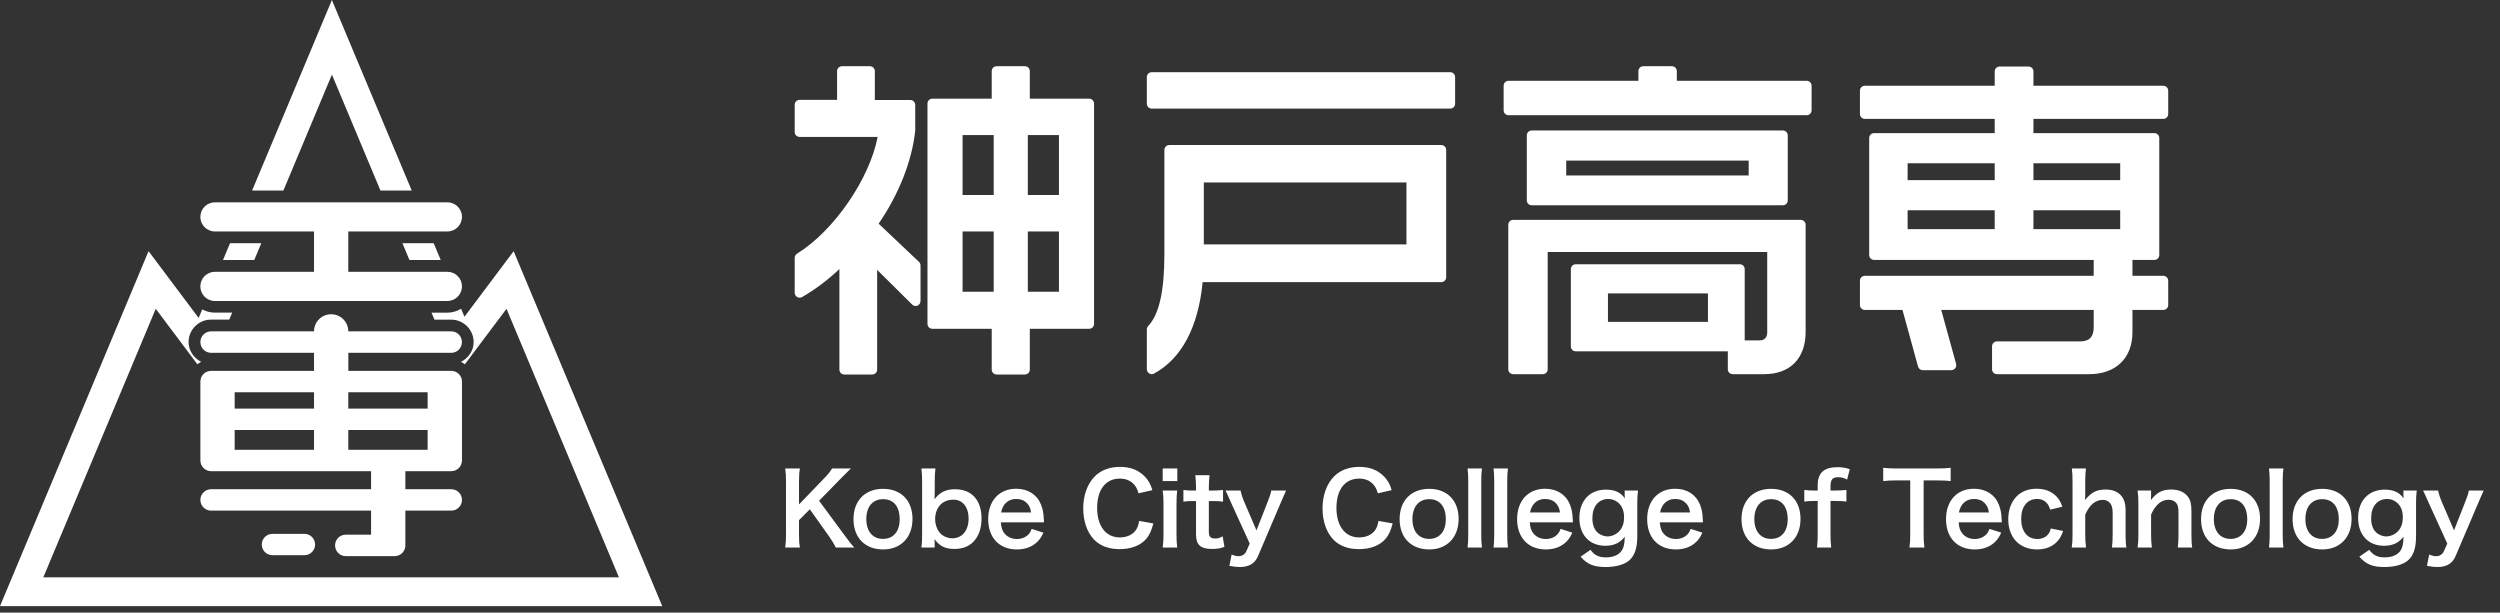
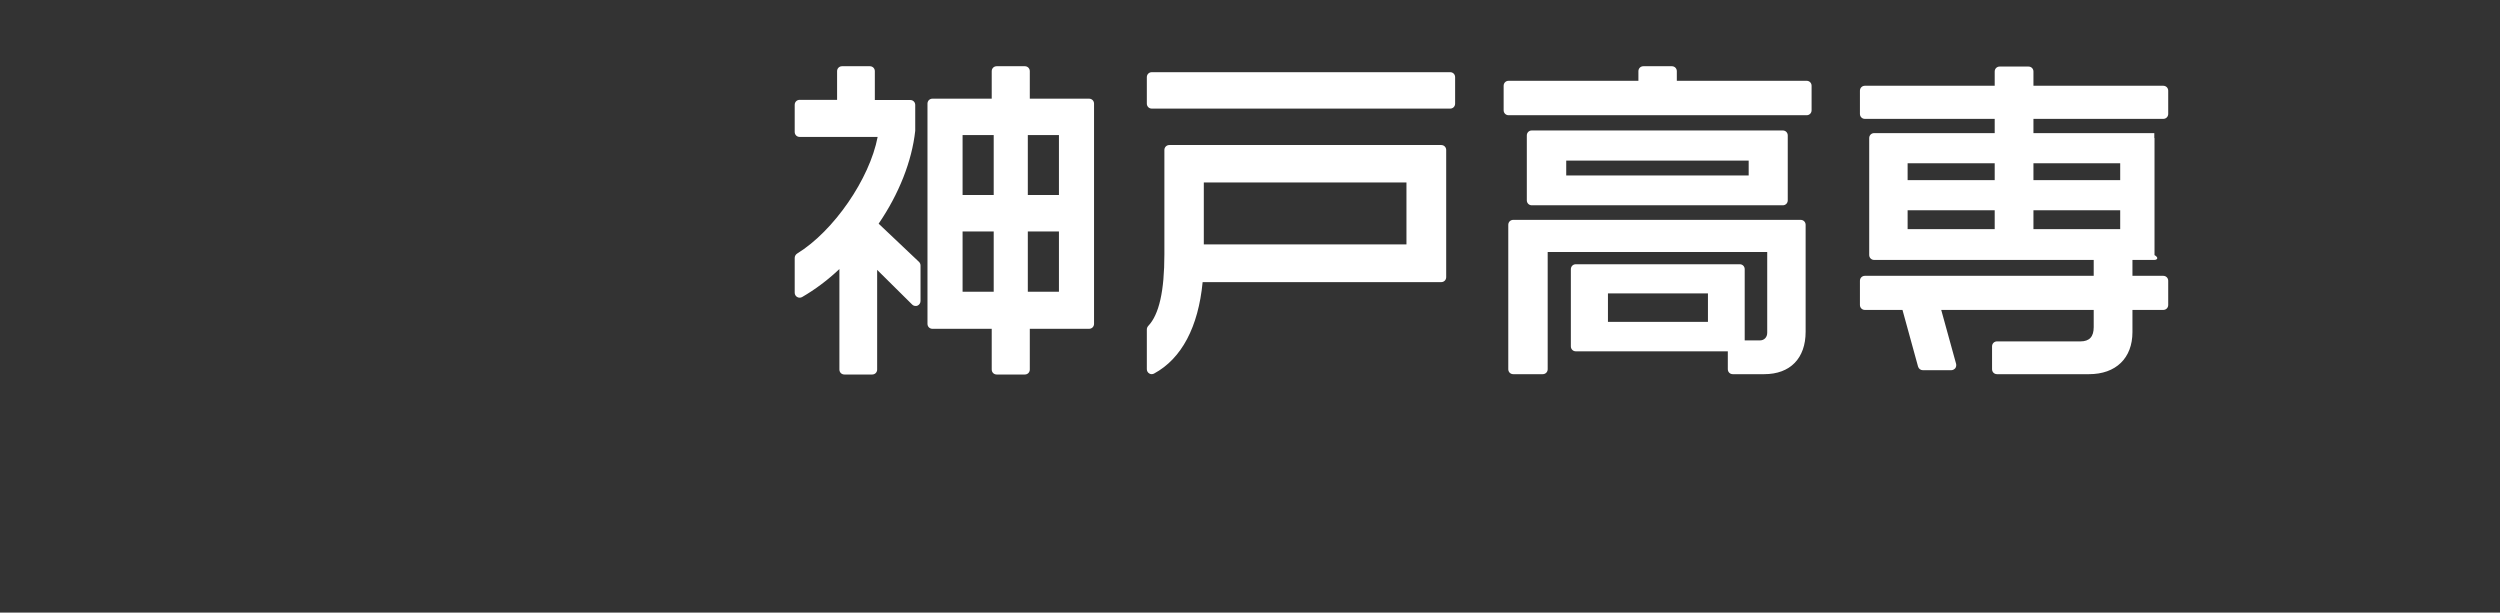
<svg xmlns="http://www.w3.org/2000/svg" width="151" height="37" viewBox="0 0 151 37" fill="none">
  <rect x="0" y="0" width="151" height="37" fill="#333333" stroke="none" />
  <g clip-path="url(#clip0_747_2167)">
    <path d="M60.2 22.62C60.03 22.62 59.9 22.49 59.9 22.32V19.86H56.32C56.15 19.86 56.02 19.73 56.02 19.56V6.26C56.02 6.09 56.15 5.96 56.32 5.96H59.9V4.3C59.9 4.13 60.03 4 60.2 4H61.9C62.07 4 62.2 4.13 62.2 4.3V5.96H65.78C65.95 5.96 66.08 6.09 66.08 6.26V19.56C66.08 19.73 65.95 19.86 65.78 19.86H62.2V22.32C62.2 22.49 62.07 22.62 61.9 22.62H60.2ZM63.96 17.62V13.98H62.08V17.62H63.96ZM60.02 17.62V13.98H58.14V17.62H60.02ZM63.96 11.78V8.16H62.08V11.78H63.96ZM60.02 11.78V8.16H58.14V11.78H60.02ZM51 22.62C50.83 22.62 50.7 22.49 50.7 22.32V16.25C49.97 16.94 49.21 17.5 48.45 17.94C48.4 17.97 48.35 17.98 48.3 17.98C48.25 17.98 48.2 17.97 48.15 17.94C48.06 17.89 48 17.79 48 17.68V15.58C48 15.48 48.05 15.38 48.14 15.32C50.37 13.95 52.53 10.79 53.01 8.27H48.3C48.13 8.27 48 8.14 48 7.97V6.33C48 6.16 48.13 6.03 48.3 6.03H50.56V4.3C50.56 4.13 50.69 4 50.86 4H52.54C52.71 4 52.84 4.13 52.84 4.3V6.04H54.98C55.15 6.04 55.28 6.17 55.28 6.34V7.9C55.08 9.73 54.3 11.71 53.07 13.51L55.51 15.82C55.57 15.88 55.6 15.96 55.6 16.04V18.18C55.6 18.3 55.53 18.41 55.42 18.46C55.38 18.48 55.34 18.48 55.3 18.48C55.22 18.48 55.15 18.45 55.09 18.39L52.98 16.3V22.32C52.98 22.49 52.85 22.62 52.68 22.62H51Z" fill="white" />
    <path d="M52.68 15.58V22.32H51V15.54C50.18 16.38 49.28 17.12 48.3 17.68V15.58C50.64 14.14 53 10.72 53.36 7.98H48.3V6.34H50.86V4.3H52.54V6.34H54.98V7.9C54.78 9.76 53.94 11.76 52.68 13.54V13.56L55.3 16.04V18.18L52.68 15.58ZM61.9 19.56V22.32H60.2V19.56H56.32V6.26H60.2V4.3H61.9V6.26H65.78V19.56H61.9ZM60.32 7.86H57.84V12.08H60.32V7.86ZM60.32 13.68H57.84V17.92H60.32V13.68ZM64.26 7.86H61.78V12.08H64.26V7.86ZM64.26 13.68H61.78V17.92H64.26V13.68Z" fill="white" />
    <path d="M69.57 22.6C69.519 22.6 69.46 22.59 69.419 22.56C69.329 22.51 69.269 22.41 69.269 22.3V19.9C69.269 19.82 69.299 19.75 69.35 19.69C70.01 19 70.329 17.58 70.329 15.36V9.06C70.329 8.89 70.46 8.76 70.629 8.76H87.049C87.219 8.76 87.35 8.89 87.35 9.06V16.74C87.35 16.91 87.219 17.04 87.049 17.04H72.639C72.379 19.75 71.37 21.66 69.71 22.56C69.669 22.58 69.62 22.6 69.57 22.6ZM84.95 14.76V11.02H72.71V14.76H84.95ZM69.57 6.56C69.4 6.56 69.269 6.43 69.269 6.26V4.66C69.269 4.49 69.4 4.36 69.57 4.36H87.59C87.76 4.36 87.889 4.49 87.889 4.66V6.26C87.889 6.43 87.76 6.56 87.59 6.56H69.57Z" fill="white" />
    <path d="M69.57 6.26V4.66H87.59V6.26H69.57ZM72.37 16.74C72.17 19.34 71.29 21.36 69.57 22.3V19.9C70.33 19.1 70.63 17.56 70.63 15.36V9.06H87.05V16.74H72.37ZM85.25 10.72H72.41V15.06H85.25V10.72Z" fill="white" />
    <path d="M104.66 22.6C104.49 22.6 104.36 22.47 104.36 22.3V21.22H95.18C95.01 21.22 94.88 21.09 94.88 20.92V16.26C94.88 16.09 95.01 15.96 95.18 15.96H105.08C105.25 15.96 105.38 16.09 105.38 16.26V20.56H106.3C106.56 20.56 106.74 20.37 106.74 20.1V15.22H93.48V22.3C93.48 22.47 93.35 22.6 93.18 22.6H91.4C91.23 22.6 91.1 22.47 91.1 22.3V13.58C91.1 13.41 91.23 13.28 91.4 13.28H108.76C108.93 13.28 109.06 13.41 109.06 13.58V20.04C109.06 21.64 108.13 22.6 106.56 22.6H104.66ZM103.16 19.44V17.72H97.12V19.44H103.16ZM92.52 12.4C92.35 12.4 92.22 12.27 92.22 12.1V8.18C92.22 8.01 92.35 7.88 92.52 7.88H107.68C107.85 7.88 107.98 8.01 107.98 8.18V12.1C107.98 12.27 107.85 12.4 107.68 12.4H92.52ZM105.62 10.6V9.7H94.6V10.6H105.62ZM91.12 6.96C90.95 6.96 90.82 6.83 90.82 6.66V5.18C90.82 5.01 90.95 4.88 91.12 4.88H98.96V4.3C98.96 4.13 99.09 4 99.26 4H100.98C101.15 4 101.28 4.13 101.28 4.3V4.88H109.12C109.29 4.88 109.42 5.01 109.42 5.18V6.66C109.42 6.83 109.29 6.96 109.12 6.96H91.12Z" fill="white" />
    <path d="M91.12 6.66V5.18H99.26V4.3H100.98V5.18H109.12V6.66H91.12ZM106.56 22.3H104.66V20.92H95.18V16.26H105.08V20.86H106.3C106.74 20.86 107.04 20.52 107.04 20.1V14.92H93.18V22.3H91.4V13.58H108.76V20.04C108.76 21.6 107.82 22.3 106.56 22.3ZM92.52 12.1V8.18H107.68V12.1H92.52ZM105.92 9.4H94.3V10.9H105.92V9.4ZM103.46 17.42H96.82V19.74H103.46V17.42Z" fill="white" />
-     <path d="M120.62 22.6C120.45 22.6 120.32 22.47 120.32 22.3V20.92C120.32 20.75 120.45 20.62 120.62 20.62H125.66C126.2 20.62 126.46 20.34 126.46 19.76V18.72H117.25L118.15 21.98C118.17 22.07 118.15 22.17 118.1 22.24C118.04 22.31 117.95 22.36 117.86 22.36H116.14C116 22.36 115.89 22.27 115.85 22.14L114.91 18.72H112.64C112.47 18.72 112.34 18.59 112.34 18.42V16.96C112.34 16.79 112.47 16.66 112.64 16.66H126.46V15.7H113.2C113.03 15.7 112.9 15.57 112.9 15.4V8.34C112.9 8.17 113.03 8.04 113.2 8.04H120.48V7.18H112.64C112.47 7.18 112.34 7.05 112.34 6.88V5.48C112.34 5.31 112.47 5.18 112.64 5.18H120.48V4.32C120.48 4.15 120.61 4.02 120.78 4.02H122.52C122.69 4.02 122.82 4.15 122.82 4.32V5.18H130.66C130.83 5.18 130.96 5.31 130.96 5.48V6.88C130.96 7.05 130.83 7.18 130.66 7.18H122.82V8.04H130.12C130.29 8.04 130.42 8.17 130.42 8.34V15.4C130.42 15.57 130.29 15.7 130.12 15.7H128.8V16.66H130.66C130.83 16.66 130.96 16.79 130.96 16.96V18.42C130.96 18.59 130.83 18.72 130.66 18.72H128.8V20.06C128.8 21.63 127.8 22.6 126.18 22.6H120.62ZM128.06 13.84V12.7H122.82V13.84H128.06ZM120.48 13.84V12.7H115.22V13.84H120.48ZM128.06 10.88V9.86H122.82V10.88H128.06ZM120.48 10.88V9.86H115.22V10.88H120.48Z" fill="white" />
+     <path d="M120.62 22.6C120.45 22.6 120.32 22.47 120.32 22.3V20.92C120.32 20.75 120.45 20.62 120.62 20.62H125.66C126.2 20.62 126.46 20.34 126.46 19.76V18.72H117.25L118.15 21.98C118.17 22.07 118.15 22.17 118.1 22.24C118.04 22.31 117.95 22.36 117.86 22.36H116.14C116 22.36 115.89 22.27 115.85 22.14L114.91 18.72H112.64C112.47 18.72 112.34 18.59 112.34 18.42V16.96C112.34 16.79 112.47 16.66 112.64 16.66H126.46V15.7H113.2C113.03 15.7 112.9 15.57 112.9 15.4V8.34C112.9 8.17 113.03 8.04 113.2 8.04H120.48V7.18H112.64C112.47 7.18 112.34 7.05 112.34 6.88V5.48C112.34 5.31 112.47 5.18 112.64 5.18H120.48V4.32C120.48 4.15 120.61 4.02 120.78 4.02H122.52C122.69 4.02 122.82 4.15 122.82 4.32V5.18H130.66C130.83 5.18 130.96 5.31 130.96 5.48V6.88C130.96 7.05 130.83 7.18 130.66 7.18H122.82V8.04H130.12V15.4C130.42 15.57 130.29 15.7 130.12 15.7H128.8V16.66H130.66C130.83 16.66 130.96 16.79 130.96 16.96V18.42C130.96 18.59 130.83 18.72 130.66 18.72H128.8V20.06C128.8 21.63 127.8 22.6 126.18 22.6H120.62ZM128.06 13.84V12.7H122.82V13.84H128.06ZM120.48 13.84V12.7H115.22V13.84H120.48ZM128.06 10.88V9.86H122.82V10.88H128.06ZM120.48 10.88V9.86H115.22V10.88H120.48Z" fill="white" />
    <path d="M128.5 18.42V20.06C128.5 21.38 127.7 22.3 126.18 22.3H120.62V20.92H125.66C126.38 20.92 126.76 20.48 126.76 19.76V18.42H116.86L117.86 22.06H116.14L115.14 18.42H112.64V16.96H126.76V15.4H113.2V8.34H120.78V6.88H112.64V5.48H120.78V4.32H122.52V5.48H130.66V6.88H122.52V8.34H130.12V15.4H128.5V16.96H130.66V18.42H128.5ZM120.78 9.56H114.92V11.18H120.78V9.56ZM120.78 12.4H114.92V14.14H120.78V12.4ZM128.36 9.56H122.52V11.18H128.36V9.56ZM128.36 12.4H122.52V14.14H128.36V12.4Z" fill="white" />
  </g>
-   <path d="M49.472 30.246L50.996 32.31C51.356 32.796 51.422 32.88 51.596 33.072H50.486C50.396 32.892 50.246 32.64 50.108 32.442L48.914 30.762L48.26 31.416V32.298C48.26 32.652 48.272 32.82 48.314 33.072H47.426C47.462 32.802 47.474 32.616 47.474 32.298V29.07C47.474 28.746 47.462 28.548 47.426 28.296H48.314C48.278 28.494 48.26 28.728 48.26 29.07V30.468L49.79 28.878C50.024 28.638 50.138 28.494 50.258 28.296H51.392C51.218 28.47 51.02 28.662 50.756 28.932L49.472 30.246ZM53.345 33.186C52.247 33.186 51.551 32.478 51.551 31.356C51.551 30.24 52.247 29.526 53.339 29.526C54.425 29.526 55.115 30.234 55.115 31.344C55.115 32.454 54.413 33.186 53.345 33.186ZM53.339 30.15C52.709 30.15 52.325 30.606 52.325 31.356C52.325 32.094 52.709 32.55 53.333 32.55C53.957 32.55 54.341 32.1 54.341 31.368C54.341 30.594 53.975 30.15 53.339 30.15ZM56.452 33.072H55.654C55.684 32.808 55.696 32.616 55.696 32.262V29.1C55.696 28.794 55.684 28.584 55.654 28.296H56.5C56.47 28.548 56.458 28.746 56.458 29.106V29.706C56.458 29.802 56.452 29.952 56.446 30.156C56.758 29.736 57.13 29.55 57.682 29.55C58.69 29.55 59.284 30.204 59.284 31.32C59.284 31.908 59.116 32.388 58.792 32.724C58.51 33.012 58.126 33.156 57.64 33.156C57.088 33.156 56.746 32.982 56.446 32.562C56.452 32.64 56.452 32.706 56.452 32.778V33.072ZM58.504 31.32C58.504 30.63 58.144 30.18 57.592 30.18C57.256 30.18 56.974 30.294 56.776 30.51C56.596 30.708 56.482 31.032 56.482 31.344C56.482 31.722 56.638 32.1 56.878 32.292C57.052 32.43 57.286 32.514 57.508 32.514C58.114 32.514 58.504 32.046 58.504 31.32ZM63.059 31.548H60.449C60.479 31.878 60.533 32.046 60.671 32.22C60.845 32.436 61.115 32.556 61.421 32.556C61.715 32.556 61.967 32.448 62.141 32.256C62.213 32.172 62.255 32.106 62.315 31.944L63.023 32.172C62.885 32.46 62.807 32.574 62.657 32.724C62.345 33.03 61.925 33.186 61.421 33.186C60.359 33.186 59.687 32.478 59.687 31.356C59.687 30.246 60.353 29.52 61.379 29.52C62.081 29.52 62.633 29.868 62.873 30.468C62.987 30.756 63.029 30.972 63.047 31.38C63.047 31.392 63.047 31.41 63.059 31.548ZM60.467 30.954H62.279C62.237 30.69 62.165 30.528 62.015 30.378C61.853 30.216 61.649 30.138 61.367 30.138C60.899 30.138 60.557 30.45 60.467 30.954ZM68.805 31.464L69.663 31.614C69.549 32.046 69.441 32.28 69.261 32.514C68.919 32.934 68.343 33.168 67.623 33.168C66.969 33.168 66.447 32.97 66.081 32.592C65.661 32.154 65.427 31.476 65.427 30.708C65.427 29.916 65.679 29.22 66.129 28.77C66.489 28.404 67.029 28.2 67.629 28.2C68.097 28.2 68.451 28.29 68.781 28.488C69.051 28.656 69.267 28.878 69.417 29.142C69.489 29.268 69.531 29.376 69.603 29.604L68.769 29.796C68.685 29.532 68.631 29.418 68.511 29.28C68.307 29.034 68.007 28.908 67.635 28.908C66.783 28.908 66.267 29.574 66.267 30.678C66.267 31.776 66.795 32.46 67.635 32.46C68.055 32.46 68.415 32.298 68.607 32.016C68.709 31.866 68.757 31.74 68.805 31.464ZM70.227 28.296H71.109V29.058H70.227V28.296ZM70.227 29.628H71.103C71.073 29.85 71.061 30.048 71.061 30.414V32.286C71.061 32.616 71.073 32.82 71.103 33.072H70.227C70.263 32.802 70.275 32.592 70.275 32.292V30.408C70.275 30.078 70.263 29.874 70.227 29.628ZM72.198 28.704H73.056C73.032 28.914 73.014 29.172 73.014 29.442V29.628H73.266C73.548 29.628 73.68 29.622 73.872 29.592V30.3C73.674 30.27 73.56 30.264 73.284 30.264H73.014V32.124C73.014 32.418 73.122 32.526 73.41 32.526C73.566 32.526 73.662 32.496 73.848 32.394L73.956 33.03C73.698 33.126 73.518 33.156 73.206 33.156C72.516 33.156 72.24 32.91 72.24 32.28V30.264H72.012C71.79 30.264 71.676 30.27 71.478 30.3V29.592C71.652 29.622 71.766 29.628 72.018 29.628H72.24V29.442C72.24 29.184 72.222 28.92 72.198 28.704ZM75.483 32.832L74.361 30.372C74.097 29.778 74.091 29.76 74.019 29.628H74.931C74.961 29.802 75.051 30.084 75.159 30.33L75.891 32.034L76.557 30.336C76.701 29.97 76.749 29.82 76.785 29.628H77.679C77.643 29.706 77.535 29.952 77.355 30.372L75.987 33.582C75.795 34.038 75.441 34.248 74.883 34.248C74.703 34.248 74.529 34.23 74.253 34.176L74.391 33.492C74.559 33.564 74.673 33.594 74.811 33.594C75.021 33.594 75.195 33.48 75.279 33.294L75.483 32.832ZM83.259 31.464L84.117 31.614C84.003 32.046 83.895 32.28 83.715 32.514C83.373 32.934 82.797 33.168 82.077 33.168C81.423 33.168 80.901 32.97 80.535 32.592C80.115 32.154 79.881 31.476 79.881 30.708C79.881 29.916 80.133 29.22 80.583 28.77C80.943 28.404 81.483 28.2 82.083 28.2C82.551 28.2 82.905 28.29 83.235 28.488C83.505 28.656 83.721 28.878 83.871 29.142C83.943 29.268 83.985 29.376 84.057 29.604L83.223 29.796C83.139 29.532 83.085 29.418 82.965 29.28C82.761 29.034 82.461 28.908 82.089 28.908C81.237 28.908 80.721 29.574 80.721 30.678C80.721 31.776 81.249 32.46 82.089 32.46C82.509 32.46 82.869 32.298 83.061 32.016C83.163 31.866 83.211 31.74 83.259 31.464ZM86.331 33.186C85.233 33.186 84.537 32.478 84.537 31.356C84.537 30.24 85.233 29.526 86.325 29.526C87.411 29.526 88.101 30.234 88.101 31.344C88.101 32.454 87.399 33.186 86.331 33.186ZM86.325 30.15C85.695 30.15 85.311 30.606 85.311 31.356C85.311 32.094 85.695 32.55 86.319 32.55C86.943 32.55 87.327 32.1 87.327 31.368C87.327 30.594 86.961 30.15 86.325 30.15ZM88.64 28.296H89.51C89.48 28.53 89.468 28.722 89.468 29.082V32.292C89.468 32.61 89.48 32.808 89.51 33.072H88.64C88.67 32.814 88.682 32.64 88.682 32.292V29.076C88.682 28.716 88.67 28.524 88.64 28.296ZM90.209 28.296H91.079C91.049 28.53 91.037 28.722 91.037 29.082V32.292C91.037 32.61 91.049 32.808 91.079 33.072H90.209C90.239 32.814 90.251 32.64 90.251 32.292V29.076C90.251 28.716 90.239 28.524 90.209 28.296ZM95.006 31.548H92.396C92.426 31.878 92.48 32.046 92.618 32.22C92.792 32.436 93.062 32.556 93.368 32.556C93.662 32.556 93.914 32.448 94.088 32.256C94.16 32.172 94.202 32.106 94.262 31.944L94.97 32.172C94.832 32.46 94.754 32.574 94.604 32.724C94.292 33.03 93.872 33.186 93.368 33.186C92.306 33.186 91.634 32.478 91.634 31.356C91.634 30.246 92.3 29.52 93.326 29.52C94.028 29.52 94.58 29.868 94.82 30.468C94.934 30.756 94.976 30.972 94.994 31.38C94.994 31.392 94.994 31.41 95.006 31.548ZM92.414 30.954H94.226C94.184 30.69 94.112 30.528 93.962 30.378C93.8 30.216 93.596 30.138 93.314 30.138C92.846 30.138 92.504 30.45 92.414 30.954ZM95.466 33.624L96.066 33.21C96.3 33.534 96.564 33.666 96.996 33.666C97.458 33.666 97.812 33.504 97.98 33.216C98.082 33.036 98.124 32.826 98.136 32.418C97.836 32.796 97.482 32.964 96.96 32.964C96.006 32.964 95.394 32.31 95.394 31.284C95.394 30.246 96.024 29.574 96.996 29.574C97.53 29.574 97.884 29.736 98.142 30.102C98.13 29.982 98.13 29.97 98.13 29.904V29.628H98.934C98.904 29.886 98.892 30.054 98.892 30.378V32.388C98.892 33.108 98.736 33.57 98.388 33.864C98.088 34.11 97.59 34.248 96.972 34.248C96.27 34.248 95.874 34.086 95.466 33.624ZM96.18 31.302C96.18 31.656 96.276 31.95 96.456 32.13C96.606 32.292 96.864 32.4 97.092 32.4C97.422 32.4 97.758 32.208 97.926 31.926C98.04 31.74 98.094 31.518 98.094 31.242C98.094 30.858 97.974 30.558 97.734 30.354C97.566 30.216 97.368 30.138 97.152 30.138C96.552 30.138 96.18 30.588 96.18 31.302ZM102.861 31.548H100.251C100.281 31.878 100.335 32.046 100.473 32.22C100.647 32.436 100.917 32.556 101.223 32.556C101.517 32.556 101.769 32.448 101.943 32.256C102.015 32.172 102.057 32.106 102.117 31.944L102.825 32.172C102.687 32.46 102.609 32.574 102.459 32.724C102.147 33.03 101.727 33.186 101.223 33.186C100.161 33.186 99.489 32.478 99.489 31.356C99.489 30.246 100.155 29.52 101.181 29.52C101.883 29.52 102.435 29.868 102.675 30.468C102.789 30.756 102.831 30.972 102.849 31.38C102.849 31.392 102.849 31.41 102.861 31.548ZM100.269 30.954H102.081C102.039 30.69 101.967 30.528 101.817 30.378C101.655 30.216 101.451 30.138 101.169 30.138C100.701 30.138 100.359 30.45 100.269 30.954ZM106.981 33.186C105.883 33.186 105.187 32.478 105.187 31.356C105.187 30.24 105.883 29.526 106.975 29.526C108.061 29.526 108.751 30.234 108.751 31.344C108.751 32.454 108.049 33.186 106.981 33.186ZM106.975 30.15C106.345 30.15 105.961 30.606 105.961 31.356C105.961 32.094 106.345 32.55 106.969 32.55C107.593 32.55 107.977 32.1 107.977 31.368C107.977 30.594 107.611 30.15 106.975 30.15ZM109.789 30.258H109.549C109.321 30.258 109.165 30.27 108.979 30.294V29.592C109.147 29.616 109.327 29.628 109.543 29.628H109.789V29.31C109.789 28.566 110.167 28.218 110.983 28.218C111.253 28.218 111.451 28.248 111.727 28.338L111.565 28.968C111.385 28.866 111.235 28.824 111.031 28.824C110.683 28.824 110.563 28.968 110.563 29.382V29.628H110.845C111.085 29.628 111.271 29.616 111.523 29.592V30.294C111.313 30.27 111.151 30.258 110.857 30.258H110.563V32.292C110.563 32.634 110.575 32.808 110.605 33.072H109.747C109.777 32.79 109.789 32.604 109.789 32.292V30.258ZM116.188 29.016V32.292C116.188 32.616 116.2 32.826 116.236 33.072H115.33C115.366 32.82 115.378 32.616 115.378 32.292V29.016H114.568C114.214 29.016 113.956 29.028 113.746 29.058V28.254C113.962 28.284 114.22 28.296 114.562 28.296H116.938C117.37 28.296 117.592 28.284 117.82 28.254V29.058C117.598 29.028 117.37 29.016 116.938 29.016H116.188ZM120.911 31.548H118.301C118.331 31.878 118.385 32.046 118.523 32.22C118.697 32.436 118.967 32.556 119.273 32.556C119.567 32.556 119.819 32.448 119.993 32.256C120.065 32.172 120.107 32.106 120.167 31.944L120.875 32.172C120.737 32.46 120.659 32.574 120.509 32.724C120.197 33.03 119.777 33.186 119.273 33.186C118.211 33.186 117.539 32.478 117.539 31.356C117.539 30.246 118.205 29.52 119.231 29.52C119.933 29.52 120.485 29.868 120.725 30.468C120.839 30.756 120.881 30.972 120.899 31.38C120.899 31.392 120.899 31.41 120.911 31.548ZM118.319 30.954H120.131C120.089 30.69 120.017 30.528 119.867 30.378C119.705 30.216 119.501 30.138 119.219 30.138C118.751 30.138 118.409 30.45 118.319 30.954ZM124.569 30.606L123.837 30.78C123.771 30.594 123.729 30.51 123.651 30.414C123.507 30.234 123.297 30.138 123.033 30.138C122.445 30.138 122.079 30.6 122.079 31.344C122.079 32.094 122.451 32.556 123.057 32.556C123.357 32.556 123.597 32.436 123.747 32.22C123.801 32.136 123.831 32.07 123.867 31.92L124.611 32.07C124.527 32.31 124.467 32.436 124.359 32.58C124.071 32.976 123.609 33.186 123.039 33.186C121.983 33.186 121.299 32.472 121.299 31.362C121.299 30.798 121.479 30.312 121.809 29.976C122.103 29.676 122.523 29.52 123.015 29.52C123.603 29.52 124.071 29.748 124.359 30.168C124.437 30.288 124.485 30.384 124.569 30.606ZM125.139 28.296H125.991C125.961 28.524 125.949 28.746 125.949 29.088V29.946C125.949 30.024 125.949 30.054 125.937 30.204C126.309 29.736 126.633 29.568 127.179 29.568C127.947 29.568 128.385 30.006 128.385 30.78V32.292C128.385 32.622 128.397 32.85 128.433 33.072H127.563C127.593 32.802 127.605 32.598 127.605 32.292V30.96C127.605 30.684 127.545 30.486 127.431 30.366C127.323 30.252 127.179 30.192 127.017 30.192C126.567 30.192 126.219 30.48 125.949 31.08V32.292C125.949 32.586 125.961 32.814 125.997 33.072H125.133C125.169 32.814 125.181 32.634 125.181 32.292V29.082C125.181 28.722 125.169 28.536 125.139 28.296ZM129.974 33.072H129.11C129.146 32.814 129.158 32.628 129.158 32.292V30.408C129.158 30.078 129.146 29.874 129.11 29.628H129.926V29.946C129.926 30.036 129.926 30.054 129.914 30.204C130.28 29.736 130.598 29.568 131.138 29.568C131.6 29.568 131.942 29.718 132.158 30.012C132.302 30.21 132.362 30.45 132.362 30.852V32.292C132.362 32.622 132.374 32.85 132.41 33.072H131.54C131.57 32.802 131.582 32.598 131.582 32.292V30.96C131.582 30.708 131.552 30.546 131.48 30.432C131.384 30.276 131.204 30.186 130.976 30.186C130.544 30.186 130.19 30.486 129.926 31.08V32.292C129.926 32.586 129.938 32.814 129.974 33.072ZM134.737 33.186C133.639 33.186 132.943 32.478 132.943 31.356C132.943 30.24 133.639 29.526 134.731 29.526C135.817 29.526 136.507 30.234 136.507 31.344C136.507 32.454 135.805 33.186 134.737 33.186ZM134.731 30.15C134.101 30.15 133.717 30.606 133.717 31.356C133.717 32.094 134.101 32.55 134.725 32.55C135.349 32.55 135.733 32.1 135.733 31.368C135.733 30.594 135.367 30.15 134.731 30.15ZM137.047 28.296H137.917C137.887 28.53 137.875 28.722 137.875 29.082V32.292C137.875 32.61 137.887 32.808 137.917 33.072H137.047C137.077 32.814 137.089 32.64 137.089 32.292V29.076C137.089 28.716 137.077 28.524 137.047 28.296ZM140.266 33.186C139.168 33.186 138.472 32.478 138.472 31.356C138.472 30.24 139.168 29.526 140.26 29.526C141.346 29.526 142.036 30.234 142.036 31.344C142.036 32.454 141.334 33.186 140.266 33.186ZM140.26 30.15C139.63 30.15 139.246 30.606 139.246 31.356C139.246 32.094 139.63 32.55 140.254 32.55C140.878 32.55 141.262 32.1 141.262 31.368C141.262 30.594 140.896 30.15 140.26 30.15ZM142.503 33.624L143.103 33.21C143.337 33.534 143.601 33.666 144.033 33.666C144.495 33.666 144.849 33.504 145.017 33.216C145.119 33.036 145.161 32.826 145.173 32.418C144.873 32.796 144.519 32.964 143.997 32.964C143.043 32.964 142.431 32.31 142.431 31.284C142.431 30.246 143.061 29.574 144.033 29.574C144.567 29.574 144.921 29.736 145.179 30.102C145.167 29.982 145.167 29.97 145.167 29.904V29.628H145.971C145.941 29.886 145.929 30.054 145.929 30.378V32.388C145.929 33.108 145.773 33.57 145.425 33.864C145.125 34.11 144.627 34.248 144.009 34.248C143.307 34.248 142.911 34.086 142.503 33.624ZM143.217 31.302C143.217 31.656 143.313 31.95 143.493 32.13C143.643 32.292 143.901 32.4 144.129 32.4C144.459 32.4 144.795 32.208 144.963 31.926C145.077 31.74 145.131 31.518 145.131 31.242C145.131 30.858 145.011 30.558 144.771 30.354C144.603 30.216 144.405 30.138 144.189 30.138C143.589 30.138 143.217 30.588 143.217 31.302ZM147.816 32.832L146.694 30.372C146.43 29.778 146.424 29.76 146.352 29.628H147.264C147.294 29.802 147.384 30.084 147.492 30.33L148.224 32.034L148.89 30.336C149.034 29.97 149.082 29.82 149.118 29.628H150.012C149.976 29.706 149.868 29.952 149.688 30.372L148.32 33.582C148.128 34.038 147.774 34.248 147.216 34.248C147.036 34.248 146.862 34.23 146.586 34.176L146.724 33.492C146.892 33.564 147.006 33.594 147.144 33.594C147.354 33.594 147.528 33.48 147.612 33.294L147.816 32.832Z" fill="white" />
  <g clip-path="url(#clip1_747_2167)">
    <path d="M20.046 0C20.046 0 17.48 6.127 15.227 11.51H17.116C18.399 8.447 19.57 5.651 20.048 4.506C20.53 5.653 21.7 8.45 22.98 11.51H24.869C22.614 6.137 20.046 0 20.046 0Z" fill="white" />
    <path d="M13.893 14.691C13.747 15.04 13.604 15.383 13.469 15.706H15.357C15.498 15.37 15.639 15.032 15.782 14.691H13.893Z" fill="white" />
    <path d="M26.622 15.709C26.484 15.381 26.344 15.045 26.195 14.691H24.307C24.45 15.032 24.593 15.373 24.731 15.706H26.619C26.619 15.706 26.619 15.706 26.619 15.709H26.622Z" fill="white" />
    <path d="M31.024 15.173C31.024 15.173 28.93 17.964 28.053 19.132C28.001 19.008 27.934 18.846 27.85 18.648C27.608 18.799 27.322 18.885 27.018 18.885H26.063C26.123 19.031 26.183 19.169 26.24 19.307H27.252C28.001 19.307 28.608 19.916 28.608 20.662C28.608 21.177 28.3 21.627 27.845 21.856C27.928 21.898 28.004 21.947 28.077 22.005C28.743 21.115 29.973 19.479 30.593 18.651C31.526 20.889 36.569 32.924 37.383 34.87H2.617C3.432 32.924 8.471 20.886 9.407 18.651C10.024 19.471 11.231 21.084 11.921 22.002C11.993 21.947 12.069 21.895 12.15 21.854C11.697 21.627 11.39 21.175 11.39 20.66C11.39 19.913 11.999 19.304 12.745 19.304H13.846C13.903 19.166 13.963 19.023 14.023 18.883H12.979C12.704 18.883 12.444 18.812 12.217 18.688C12.217 18.688 12.217 18.685 12.217 18.682C12.129 18.896 12.053 19.073 11.999 19.205C11.109 18.019 8.973 15.17 8.973 15.17L0 36.61H40L31.024 15.173Z" fill="white" />
    <path d="M18.384 32.244H16.458C16.102 32.244 15.81 32.533 15.81 32.89C15.81 33.246 16.099 33.535 16.458 33.535H18.384C18.74 33.535 19.031 33.246 19.031 32.89C19.031 32.533 18.742 32.244 18.384 32.244ZM27.021 16.416H21.037V13.981H27.021C27.507 13.981 27.903 13.586 27.903 13.099C27.903 12.613 27.507 12.22 27.021 12.22H12.982C12.496 12.22 12.101 12.613 12.101 13.099C12.101 13.586 12.493 13.981 12.982 13.981H18.966V16.416H12.982C12.496 16.416 12.101 16.812 12.101 17.298C12.101 17.785 12.493 18.18 12.982 18.18H27.021C27.507 18.18 27.903 17.785 27.903 17.298C27.903 16.812 27.507 16.416 27.021 16.416ZM27.253 21.31C27.611 21.31 27.9 21.021 27.9 20.662C27.9 20.303 27.611 20.014 27.253 20.014H21.037C21.037 19.442 20.574 18.981 20.002 18.981C19.429 18.981 18.966 19.444 18.966 20.014H12.751C12.395 20.014 12.103 20.303 12.103 20.662C12.103 21.021 12.392 21.31 12.751 21.31H18.966V22.4H12.751C12.395 22.4 12.103 22.689 12.103 23.045V27.811C12.103 28.168 12.392 28.459 12.751 28.459H22.413V29.549H12.751C12.395 29.549 12.103 29.838 12.103 30.194C12.103 30.551 12.392 30.842 12.751 30.842H22.413V32.294H20.884C20.527 32.294 20.238 32.585 20.238 32.942C20.238 33.298 20.527 33.59 20.884 33.59H23.839C24.195 33.59 24.484 33.301 24.484 32.942V30.842H27.255C27.614 30.842 27.903 30.553 27.903 30.194C27.903 29.835 27.614 29.549 27.255 29.549H24.484V28.459H27.255C27.614 28.459 27.903 28.168 27.903 27.811V23.045C27.903 22.689 27.614 22.4 27.255 22.4H21.04V21.31H27.255H27.253ZM18.966 27.166H14.174V25.972H18.966V27.166ZM18.966 24.679H14.174V23.693H18.966V24.679ZM25.829 27.166H21.037V25.972H25.829V27.166ZM25.829 24.679H21.037V23.693H25.829V24.679Z" fill="white" />
  </g>
  <defs>
    <clipPath id="clip0_747_2167">
      <rect width="82.96" height="18.62" fill="white" transform="translate(48 4)" />
    </clipPath>
    <clipPath id="clip1_747_2167">
-       <rect width="40" height="36.61" fill="white" />
-     </clipPath>
+       </clipPath>
  </defs>
</svg>